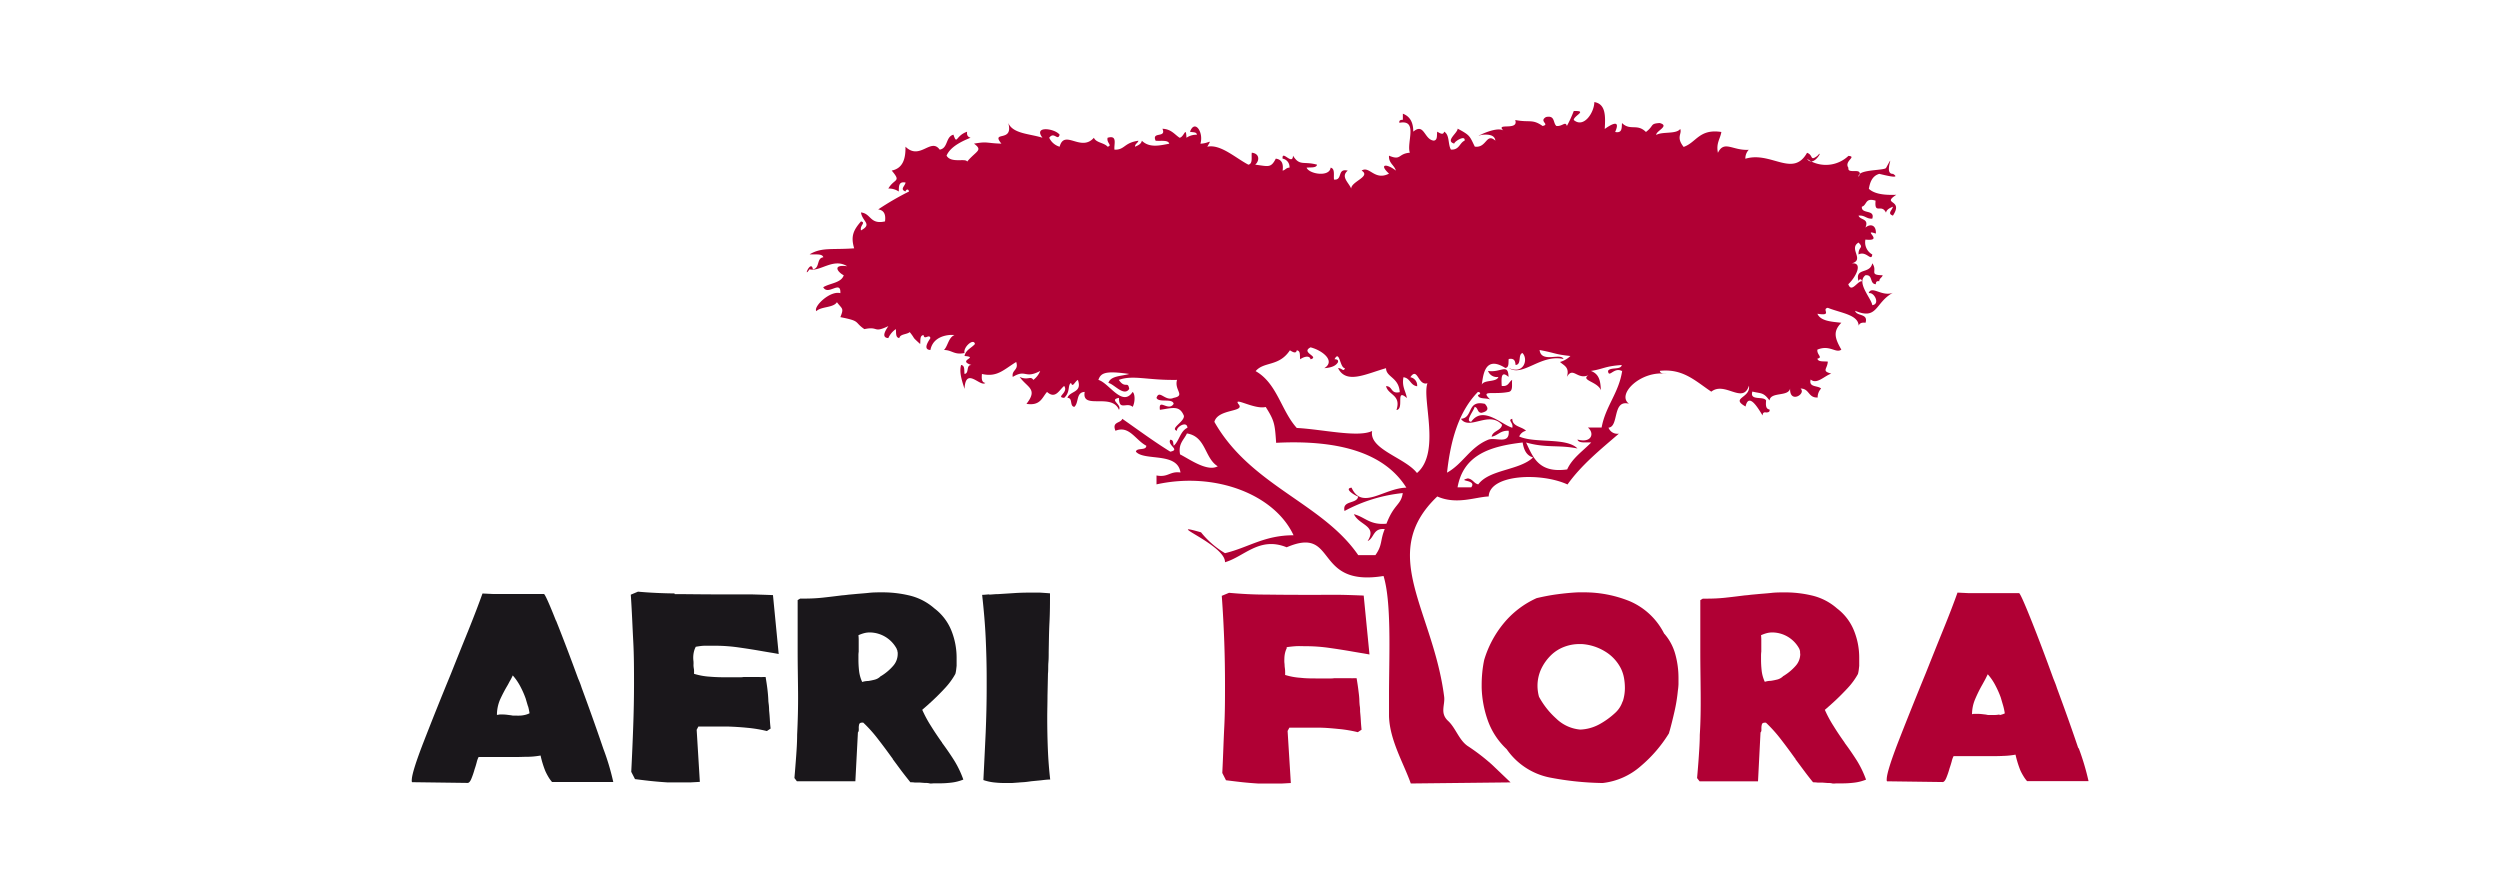
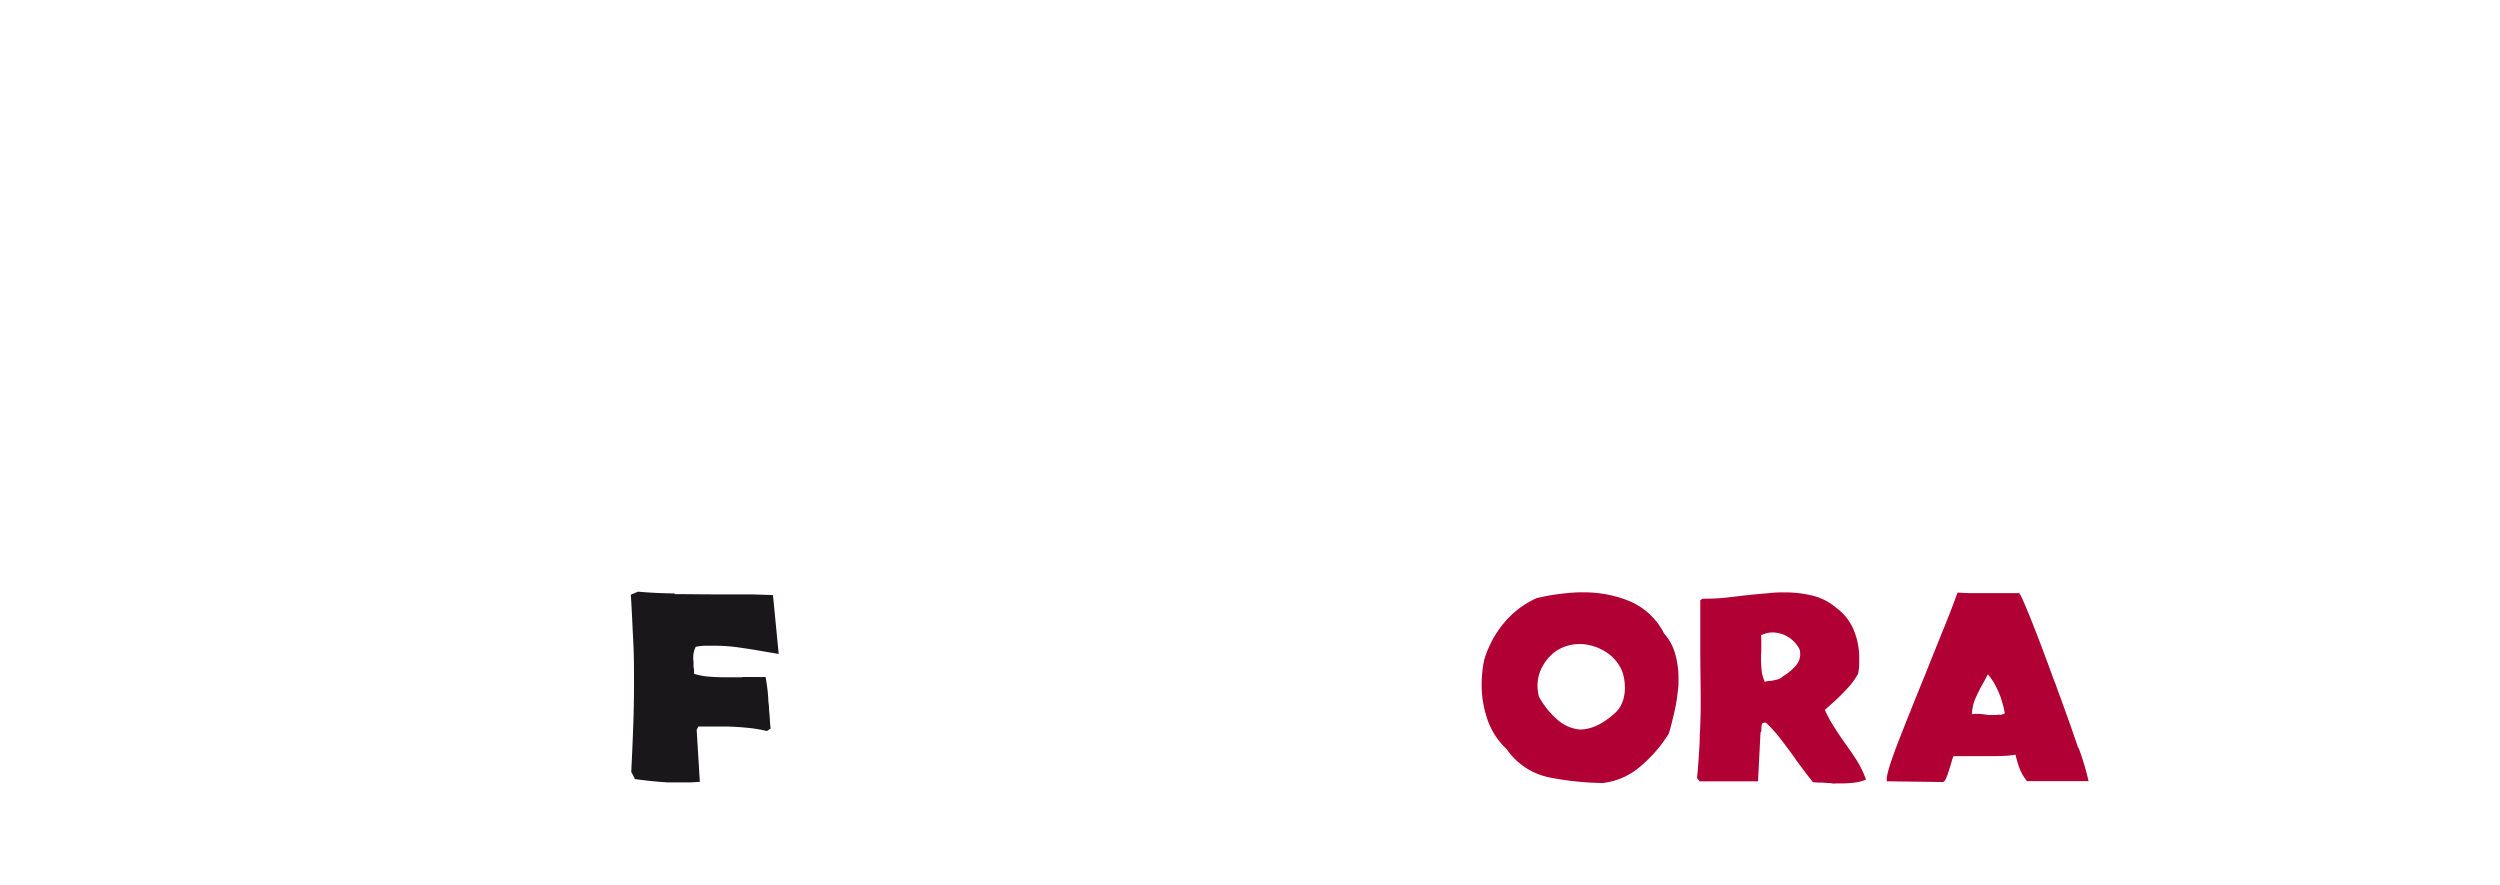
<svg xmlns="http://www.w3.org/2000/svg" height="170" viewBox="0 0 480 170" width="480">
-   <path d="m106.73 119.07q2 5 4.29 11.26c.14.29.25.58.37.89s.21.6.31.89q2.31 6.25 4.13 11.62a46.11 46.11 0 0 1 1.92 6.42h-11.75a6.2 6.2 0 0 1 -.72-1 11.49 11.49 0 0 1 -.57-1.09 18.63 18.63 0 0 1 -.92-3 14.79 14.79 0 0 1 -2.28.24c-.84 0-1.71.05-2.61.05h-.38c-.52 0-1 0-1.54 0h-1.49c-.51 0-1 0-1.51 0h-1.32-.77a4.49 4.49 0 0 0 -.36 1c-.11.43-.24.87-.4 1.32a15.54 15.54 0 0 1 -.65 1.9c-.24.56-.51.81-.8.75l-10.55-.14a.35.35 0 0 1 -.07-.15.83.83 0 0 1 0-.24c0-1 .78-3.49 2.33-7.48s3.27-8.29 5.16-12.88q1.72-4.32 3.38-8.41c1.1-2.73 2-5.09 2.71-7.07l2.09.1h2.71.77 1.8 1.65s1.19 0 1.64 0 .76 0 .95 0h.2c.22.12 1 1.85 2.32 5.19m-5.37 16.48c-.14-.5-.3-1-.46-1.57a17.09 17.09 0 0 0 -1.05-2.38 10.72 10.72 0 0 0 -1.44-2.09c-.16.36-.33.7-.51 1s-.35.68-.55 1a28.49 28.49 0 0 0 -1.39 2.67 7.57 7.57 0 0 0 -.59 2.91c.19 0 .38-.06.54-.08h.51a7.58 7.58 0 0 1 .84.05l.79.1.41.07h.41.38a2.58 2.58 0 0 0 .38 0 4.84 4.84 0 0 0 1-.11 4 4 0 0 0 1-.34 10.32 10.32 0 0 0 -.31-1.46" fill="#1a171b" />
  <path d="m129.55 114.07c2.46 0 4.95.05 7.44.05h2.78 4.4s2.86.08 4.24.14l1.1 11.31q-.76-.15-1.53-.27l-1.54-.26q-2.2-.39-4.53-.72a32.22 32.22 0 0 0 -4.73-.34c-.6 0-1.2 0-1.8 0s-1.2.1-1.79.2a4 4 0 0 0 -.37 1 5.1 5.1 0 0 0 -.12 1.11 5.62 5.62 0 0 0 .05.7 5.76 5.76 0 0 1 0 .7c0 .32.06.62.1.89a7.21 7.21 0 0 1 0 .79 12.8 12.8 0 0 0 3 .55c1.05.09 2.14.12 3.26.12h1.06 1.05.55a3.75 3.75 0 0 0 .56-.05h1.55 1.56a2.9 2.9 0 0 0 .58 0h.58c.12.74.24 1.48.33 2.21s.16 1.48.19 2.22c0 .35.07.69.1 1s.05.69.05 1c.06.57.11 1.15.14 1.73s.08 1.15.15 1.73l-.72.48a25.78 25.78 0 0 0 -3.72-.62c-1.3-.13-2.6-.21-3.91-.25h-3.77c-.59 0-1.17 0-1.75 0l-.33.63.61 10-1.77.1c-.61 0-1.23 0-1.87 0h-1.27c-.43 0-.88 0-1.32 0-1.09-.07-2.17-.16-3.22-.27s-2.06-.24-3-.36l-.72-1.4q.24-4.71.38-8.84c.1-2.75.15-5.43.15-8.07s0-5.43-.15-8.21-.25-5.74-.47-8.89l1.38-.58q3.31.3 7 .34" fill="#1a171b" />
-   <path d="m183.2 146c-.73-1.16-1.52-2.3-2.35-3.42a.19.19 0 0 0 0-.08l-.08-.07c-.71-1-1.38-2-2-3a22.8 22.8 0 0 1 -1.7-3.15l1-.87 1-.91c.83-.78 1.64-1.59 2.42-2.44a13.72 13.72 0 0 0 1.94-2.67 5.23 5.23 0 0 0 .15-.77l.09-.78c0-.25 0-.51 0-.76s0-.52 0-.78a14 14 0 0 0 -1-5.22 10 10 0 0 0 -3.27-4.27 11.13 11.13 0 0 0 -4.68-2.45 22.16 22.16 0 0 0 -5.3-.63c-.86 0-1.74 0-2.64.1s-1.79.15-2.69.24l-1.22.11c-.4.06-.81.1-1.22.13-1.25.16-2.49.31-3.7.44s-2.4.18-3.55.18h-.77l-.48.29v4.87 5c0 2.64.06 5.28.08 8s-.05 5.33-.18 8c0 1.38-.09 2.76-.19 4.14s-.21 2.76-.33 4.15l.47.62h11.23l.49-9.38a.64.64 0 0 0 .16-.39 3.87 3.87 0 0 0 0-.48 2.53 2.53 0 0 1 .09-.7c.07-.2.26-.31.58-.31h.19a26.1 26.1 0 0 1 2.85 3.18c.92 1.18 1.82 2.4 2.72 3.65 0 0 .05 0 .07.05a.51.51 0 0 1 0 .09l1.7 2.3c.57.75 1.14 1.47 1.71 2.18a6.88 6.88 0 0 1 .89.06h.94l.88.07c.31 0 .62 0 .94.08s.59 0 .91 0h.91a19.08 19.08 0 0 0 2.42-.14 9 9 0 0 0 2.28-.58 18.93 18.93 0 0 0 -1.76-3.68m-10.84-20.39a3.46 3.46 0 0 1 -.94 2.31 9.67 9.67 0 0 1 -2.08 1.77.57.57 0 0 1 -.13.08.34.34 0 0 0 -.12.06 2.41 2.41 0 0 1 -1.13.66 11.93 11.93 0 0 1 -1.27.26 3.66 3.66 0 0 0 -.57.05 3.77 3.77 0 0 0 -.58.14 7 7 0 0 1 -.6-2.14 19.32 19.32 0 0 1 -.12-2.14v-.77a4.85 4.85 0 0 1 .05-.76v-2.33a8.21 8.21 0 0 0 -.05-.84 7 7 0 0 1 1.08-.39 4.27 4.27 0 0 1 1.13-.14 5.92 5.92 0 0 1 5.13 3.13c0 .09.07.18.1.26a.76.76 0 0 1 .05.27.85.85 0 0 1 .05.26z" fill="#1a171b" />
-   <path d="m189.94 114.17 1.37-.1a.47.47 0 0 0 .17 0h.16l3-.19c1-.07 2.06-.1 3.12-.1h1.89s1.28.08 1.95.14c0 1.83 0 3.68-.1 5.56s-.11 3.76-.15 5.66c0 .7 0 1.4-.06 2.08s0 1.39-.08 2.1l-.09 4.23c0 1.41-.05 2.83-.05 4.24q0 3.08.12 6.06c.08 2 .23 3.92.45 5.82-.57 0-1.17.08-1.77.15l-1.87.18c-.38.06-.77.11-1.16.15s-.8.05-1.19.09l-1.37.1c-.46 0-.92 0-1.36 0a18.52 18.52 0 0 1 -2.11-.12 9.43 9.43 0 0 1 -2-.45q.24-4.77.44-9.1c.12-2.88.19-5.76.19-8.61v-1.88c0-2.53-.07-5.11-.19-7.72s-.36-5.36-.68-8.25c.45 0 .91-.07 1.37-.09" fill="#1a171b" />
  <g fill="#b00034">
-     <path d="m358.81 56.29c1.07-.24 2.22 2.14.67 2.3-.21-1.37-3.12-4.32-1.32-5.74 1.52-.18.73 1.66 2 1.72 0-.35.1-.68.66-.57 0-.57.53-.69.66-1.15-2.76-.05-.89-.78-2-2.3-.45 2.18-3.39.73-2.64 3.45 0-.32.54-.65.66 0-.88-.09-2 2.34-2.63.57 1.4-1.28 2.95-4.23.66-4 2.56-.68-.67-2.84 1.31-4 1.1 1.13-.06.72 0 2.29 1.5-.79 2.47 1.48 2.64 0a2.66 2.66 0 0 1 -1.32-2.86c3.74.41-.79-2.1 2-1.15.12-1.59-1-2-2-1.15.75-1.8-1-1.39-1.32-2.3 1.25-.12 1.46.65 2.64.58.58-1.85-2.17-.79-2-2.3 1-.25.56-1.8 2.63-1.15-.25 2.76 1.14.49 2 2.3.14-.64.74-.89 1.33-1.15-.1.68-1.18 1.3 0 1.72 2.13-3.23-2.29-2.08.65-4-2.3.09-4.21-.15-5.27-1.15.23-1.34.68-2.48 2-2.87.76.17 4.35 1.12 2.64 0-2 .09.67-4.83-1.33-1.15-.26.48-4.13.32-5.06 1.16a2.26 2.26 0 0 1 -.2.56.52.52 0 0 1 .2-.56c.12-1.13-2.4.06-2.17-1.16-.91-1.31 1.7-2.16 0-2.3a6.3 6.3 0 0 1 -7.14 1.07.85.85 0 0 1 -.78-.52 4.41 4.41 0 0 0 .78.52c1.09 0 2.29-2.39 1.19-1.09-1.52 1.14-.73-.14-2-.57-2.71 4.84-6.93-.36-11.84 1.14a2.42 2.42 0 0 1 .65-1.72c-3.09.2-4.71-1.91-5.92.58-.38-1.87.45-2.67.66-4-4.25-.65-4.77 2-7.24 2.87-1.52-1.91-.26-2.49-.66-3.45-.77 1.05-3.43.45-4.6 1.15-.1-.76 2.68-1.74.66-2.29-1.93.13-1 .47-2.64 1.72-1.71-1.7-3-.15-4.6-1.72-.07.9.09 2-1.31 1.72 1.22-2.77-1.17-1.17-2-.58.14-2.41.23-4.8-2-5.16 0 1.94-2 5.1-3.95 3.44 0-.84 2.77-1.82 0-1.72a22.79 22.79 0 0 1 -1.32 2.87c-.27-1-.85.12-2 0-.7-.54-.21-2.11-2-1.72-1.45.83.83 1.4-.66 1.72-2-1.41-2.51-.6-5.26-1.15.75 2.16-3.84.45-2.29 2-1.52-.89-6.15 1.72-4.28.87 1.65-.21 2.65.09 2.76 1.09-1.79-1.57-1.65 1.48-3.95 1.15-1-2.05-.88-2.16-3.29-3.45 0 .86-2.45 2.35-.66 2.87.07-.45 2.18-1.73 2-.57-1 .44-1 1.82-2.63 1.72-.6-1-.22-2.86-1.31-3.44-.14.69-.74.35-1.32 0-.11.67.11 1.63-.66 1.72-1.86-.17-1.81-3.51-3.94-1.72 0-1.75-.6-2.92-2-3.45v1.17c-.4 0-.78.09-.66.58 3.65-.7 1.33 3.82 2 5.74-2.33.19-1.62 1.58-4 .57-.1 1.43 1 1.78 1.32 2.87-1.72-1.38-3.37-1.32-1.32.58-2.78 1.44-3.76-1.59-5.26-.58 1.88 1.13-2 2.08-2 3.45-.48-1.18-2.07-2.28-.66-3.45-2.12-.5-.9 1.9-2.64 1.72-.11-.85.24-2.11-.65-2.29-.21 1.88-4.16 1.22-4.61 0 .78-.09 1.87.1 2-.57-2.56-.72-3.33.34-4.61-1.73-.07 2-2.17-1.22-2 .57a1.61 1.61 0 0 1 1.32 1.73c-.66 0-.78.47-1.32.57.19-1.3-.15-2.15-1.31-2.3-.95 1.88-1.47 1.45-3.95 1.16.86-.77.87-2.14-.66-2.3-.11.86.24 2.11-.65 2.3-2.49-1.3-5.36-4-7.89-3.45.94-1.67.5-.65-1.32-.58.67-2.19-1.09-4.77-2-2.29.51.13 1.3 0 1.32.57a3.36 3.36 0 0 0 -2 .58c-.1-2.39-.44-.12-1.32 0-1-.67-1.61-1.66-3.29-1.73.81 1.87-2.13.45-1.31 2.3 1 .1 2.42-.2 2.62.57-1.8.34-3.79.86-5.26-.57-.14.65-.73.9-1.32 1.15 0-.58.54-.68.66-1.15-2.83.39-2.57 1.77-4.6 1.72-.15-1 .66-2.87-1.32-2.29-.25 1 1 1.47 0 1.72-.64-.78-2.22-.74-2.63-1.72-2.48 2.82-5.66-1.74-6.58 1.72a3.17 3.17 0 0 1 -2-1.72c.95-1.28 1.61.72 2-.58-.92-1.23-5.13-1.79-3.29.58-2.4-.78-5.73-.74-6.58-2.87 1.1 3.92-3.42 1.42-1.31 4-3-.08-2.58-.47-5.26 0 1.78 1.32.45 1.34-1.32 3.45-.26-.72-3.1.38-3.95-1.15.84-2 3.77-3.07 4.61-3.44-.51-.13-.77-.48-.66-1.15-2.24.75-1.9 2.65-2.63.57-1.53.39-1 2.61-2.64 2.87-1.71-2.38-3.8 2.15-6.57-.57.05 2.35-.51 4.16-2.64 4.59 1.91 2.26.51 1.46-.65 3.45a3.42 3.42 0 0 1 2 .57c.05-.9-.1-2 1.31-1.72-.1.67-1.17 1.3 0 1.72 0-.32.53-.65.66 0a54.9 54.9 0 0 0 -5.92 3.44c1.15.15 1.49 1 1.31 2.3-2.92.65-2.64-1.52-4.61-1.72.25 1.78 2.25 2.22 0 3.45-.25-1 1-1.48 0-1.73-1.45 1.68-2 2.82-1.31 5.17-4.36.31-6.19-.24-8.55 1.15 1 .1 2.43-.21 2.63.57-1.36.16-.62 2.14-2 2.3-.37-2-2 2-.65 0 2 .55 4.56-2.26 7.23-.58-3-.4-1.76 1.19-.66 1.73-.47 1.49-2.66 1.5-3.94 2.3.94 1.71 3.42-1.51 3.29 1.14-2-.55-5.25 2.62-4.61 3.45.92-.92 3.25-.61 3.95-1.72 1 1.35 1.39 1.07.66 2.87 4 .78 2.56.9 4.61 2.3 2.84-.6 1.61.84 4.6-.58-.19.35-1.64 2.21 0 2.3a4.09 4.09 0 0 1 1.44-1.72c.1.67-.11 1.63.67 1.72.16-.81 1.44-.66 2-1.15 1.26 1.58.21.66 2 2.29.1-.67-.12-1.63.65-1.72.17 1.08 1.09-.32 1.32.58-.19.35-1.63 2.21 0 2.29.52-2.75 3.55-3 4.61-2.87-1.16.52-1.21 2-2 2.87 1.55 0 1.93 1 3.94.58-.31-1.12 1.77-2.94 2-1.73-.66.77-1.79 1.13-2 2.3 2.9.26-1.55.8 1.32 1.73-1.09 0-.37 1.59-1.32 1.72-.1-.68.11-1.63-.66-1.72-.4 1.41.16 3 .66 4.59.21-4.41 3.06-.24 4-1.15-.77-.1-.72-.91-.66-1.72 2.94.68 4.17-.83 6.58-2.3.54 1.62-.93 1.49-.66 2.87 2.58-1.57 2.26.46 5.27-1.15a4 4 0 0 1 -1.32 1.72c-.57-.86-1 .17-2.63-.57 1.45 2.06 3.59 2.28 1.31 5.17 2.69.43 3-1.22 3.95-2.29 1.63 1.47 2.34-.4 3.29-1.15.9 1.3-1.7 2.15 0 2.29 1.24-1.14.62-2.45 1.32-2.87.32 1 .7-.25 1.31-.58.9 2.51-1.56 2.08-2 3.45 1.08 0 .37 1.59 1.31 1.73.92-.74.29-2.82 2-2.87-.64 3.53 5.23.1 6.58 3.44.63-1.07-2-1.92 0-2.3 0 2.57 1.5.73 2.63 1.73.47-.87.5-2.43 0-2.87-2 3-4.5-1.71-6.58-2.31.47-1.37 1.37-1.79 5.92-1.14-1.47.44-3.56.33-4 1.72 1.11.23 3 2.7 4 1.15-.27-1.62-.75.09-2-1.73 2.79-1 5.43.1 11.18 0-.58 2 1.69 3-.65 3.45-1.64.75-2.74-1.69-3.29 0 .39 1 3.11 0 3.29 1.15-1 1.6-2.94-1.21-2.64 1.15 2.46-.36 3.77-.91 4.61 1.15.14 1.14-2.79 2.45-1.32 2.87-.2-.7 1.9-2 2-.58-1.42.68-1.54 2.49-2.63 3.45-.15-.45 0-1.14-.67-1.15-.62 1.07 2 1.92 0 2.29-3.23-2-6.16-4.18-9.21-6.31-.28.9-2.06.49-1.31 2.3 2.63-1.1 3.85 1.8 5.92 2.87 0 1-1.83.31-2 1.14 1.6 1.86 8 0 8.56 4-2.08-.29-2.33 1-4.6.57v1.71c11.35-2.5 22.71 2 26.31 9.77-5.66 0-8.68 2.37-13.16 3.44a17.18 17.18 0 0 1 -4.6-4c-7.7-2.21 4.72 2.38 4.6 5.74 3.7-1.07 6.61-5 11.84-2.87 9.87-4.24 5 7.73 18.6 5.51 1.51 4.91 1.09 14.63 1.05 22.17v4.74c.13 4.64 2.86 9.14 4.18 12.93l19.16-.21-3.63-3.46a39.2 39.2 0 0 0 -4.64-3.55c-1.66-1.17-2.28-3.46-3.72-4.79-1.63-1.5-.56-3.08-.76-4.64-2.12-16.67-12.83-27.49-1.32-38.46 3.69 1.64 7.27.11 9.87 0 .16-4.25 10-4.66 15.13-2.3 2.69-3.77 6.34-6.72 9.87-9.76a1.81 1.81 0 0 1 -2-1.15c2.07-.16.68-5.47 3.94-4.59-2.48-1.78 2.3-6.48 7.24-5.74-.51-.13-1.29 0-1.31-.58 4.44-.46 6.76 1.91 9.87 4 2.61-2.06 6.07 2.5 7.23-1.15.36 2.44-3.67 2.29-.65 4 .66-3.05 2.76 1 3.28 1.72 0-.36.1-.69.66-.58.4 0 .78-.08.66-.57-.77-.1-.72-.91-.66-1.73-.49-.91-3.22.14-2.63-1.71 1.65.42 2.08.06 3.29 1.71.21-1.72 3.61-.67 3.95-2.29-.11 3 3.17 1 2 0 1.76 0 1.43 1.81 3.29 1.72a2.47 2.47 0 0 1 .66-1.72c-.62-.62-2.43-.18-2-1.73 1.18 1 2.58-.66 3.95-1.14-1.92-.5-.74-.86-.66-2.3-.77-.09-1.87.1-2-.57 1.12-.24-.14-.74 0-1.73 2.41-1 3.52.78 4.6 0-1.31-2.27-1.6-3.54 0-5.16-1.95-.21-4-.33-4.6-1.73 3.05.5.69-.9 2-1.14 2.47 1 5.87 1.32 5.92 3.44.15-.45.55-.67 1.32-.57.58-1.85-1.71-1.19-2-2.3 4.36 1.85 3.78-1.53 7.24-3.45-2.08.79-4-1.42-4.62 0m-132.23 31c-.38-2.06.77-2.78 1.32-4 3.7.59 3.35 4.73 5.92 6.31-2 1.11-5.43-1.37-7.24-2.29m34.21 8c-.12 1.62-3.13.71-2.63 2.87a29.85 29.85 0 0 1 11.18-3.44c-.35 2.37-1.64 2-3.13 5.88-3.21.3-4.07-1.26-6.25-1.83 1 2.15 4.54 2.19 2.63 5.17 1.31-.58 1-2.54 3.29-2.3-.91 2.15-.4 3.06-1.8 5h-3.29c-6.86-10.02-20.65-13.31-27.62-25.59.68-2.6 6.1-1.81 4.6-3.44-1-1.44 3.1 1.12 5.26.58 1.69 2.67 1.75 3.26 2 6.88 12.34-.62 20.89 2.06 25 8.61-4.29.08-8.53 4.43-10.52 0-1.57.18.72 1.56 1.31 1.73m11.19-4.61c-2.27-2.88-9.2-4.5-8.55-8-2.7 1.31-9.59-.33-14.47-.58-3-3.31-3.77-8.58-7.9-10.91 1.62-1.91 4.46-.81 6.58-4 .59.36 1.18.7 1.32 0 .77.1.55 1 .65 1.73.53-.41 1.8-.9 2 0 1.8-.52-2-1.29 0-2.3 2.32.6 4.85 2.65 2.63 4 1.23-.08 2.2-.38 2.63-1.15.12-.49-.26-.54-.66-.57 1-1.9 1 1.7 2 1.72-.29.83-.58-.06-1.32 0 1.58 3.13 5.32 1.11 9.21 0 0 1.75 2.45 1.73 2.63 4.6-1.79.41-1.32-1.15-2.63-1.15.4 1.75 2.95 1.63 2 4.59 1.59-.2-.31-4.34 2-2.3-.21-1.34-1-2.15-.66-4 1.34.17 1.29 1.56 2.63 1.73a1.59 1.59 0 0 0 -1.31-1.73c1.43-2.11 1.46 1.72 3.29 1.15-1.1 3 2.61 13.3-2 17.23m11.75 2.19c-.87-.2-1-1-2-1.15-2.23.61 1.83.18.66 1.72h-2.63c1.13-6.31 6.38-7.9 12.5-8.61.22 1.34.67 2.48 2 2.87-2.61 2.51-8.37 2.27-10.52 5.17m27.63-21.82c-.62 4.25-3.2 6.78-3.95 10.91h-2.63c1.33 1.11.7 3.05-2 2.3.2.78 1.64.48 2.63.57-1.61 1.66-3.64 3-4.61 5.17-5.47.76-6.55-2.32-7.89-5.17 3.89 1.11 6.23.41 9.87 1.15-2.12-2.17-8.13-.94-11.19-2.3a1.83 1.83 0 0 1 1.31-1.1c-.81-.84-2.63-.77-2.64-2.3-1 .25.27.73 0 1.72-2.06-.6-5.63-4.34-7.89-1.15-1.26-.06.53-2.13.66-2.86.71.13.45 1.13 1.32 1.14 1.36-.32 1.39-.89.65-1.72-3.55-.8-2.17 2.69-4.6 2.87 1.58 2.32 5.44-1.64 7.89 1.15-.19 1.17-1.78 1.12-2 2.29 1.25-.24 1.66-1.23 3.28-1.14.23 2.78-2.56 1.15-3.94 1.72-3.52 1.44-4.82 4.61-7.9 6.32.68-6.31 2.29-11.79 5.93-15.5.75.1.36.57 0 .57.08.91 1.67.52 2.37.9-2-1.94.46-.87 3.54-1.47.9-.19.55-1.45.66-2.31-.66.38-.67 1.33-2 1.16-.09-1.58-.12-3 1.31-1.73-.08-2.74-1.48-.76-3.94-1.15a1.81 1.81 0 0 0 2 1.15c-.42 1.16-3.08.38-3.28 1.73.36-.85.12-6.28 4.6-3.45.77-.09.56-1.05.65-1.72 1.13-.21 1.25.45 1.32 1.15 1.22-.09.4-2 1.32-2.3 1.19 1.2.25 4.2-2.64 2.87 2.7 1.83 6.11-2.71 10.53-1.72-.54-1.27-4.28.86-4.6-1.73 3.19.6 2.9.84 5.92 1.15a4.72 4.72 0 0 1 -2 1.15c.75.69 1.89 1 1.32 2.87 1.2-2.07 1.95.61 4.14-.33-1.58 1 1.8 1.23 2.39 2.89-.08-1.68-.26-3.1-1.92-3.71 2.5-.38 2.54-.89 5.92-1.14-.1 1-2.23.35-2.63 1.14.15 1.48 1.13-.78 2.63 0" />
-     <path d="m247 124.27c.6-.1 1.21-.16 1.8-.2s1.19 0 1.8 0a32.08 32.08 0 0 1 4.72.34c1.55.22 3.07.46 4.54.72l1.53.26c.52.08 1 .17 1.55.27l-1.11-11.31c-1.38-.06-2.79-.11-4.25-.14s-2.91 0-4.39 0h-2.78q-3.75 0-7.44-.05c-2.47 0-4.79-.14-7-.34l-1.39.58c.23 3.15.38 6.11.48 8.89s.14 5.51.14 8.21 0 5.32-.14 8.07-.22 5.7-.38 8.84l.71 1.4c1 .12 2 .25 3 .36s2.13.2 3.22.27h1.32 1.27 1.87l1.77-.1-.62-10 .34-.63h1.75 3.77c1.31 0 2.61.12 3.91.25a25.41 25.41 0 0 1 3.71.62l.72-.48c-.06-.58-.11-1.16-.14-1.73s-.08-1.16-.14-1.73c0-.35 0-.71-.05-1s-.07-.68-.09-1c0-.74-.11-1.48-.2-2.22s-.21-1.47-.33-2.21h-.58a2.75 2.75 0 0 1 -.57 0h-1.57-1.56a3.51 3.51 0 0 1 -.55.05h-.55c-.35 0-.7 0-1.06 0h-1.03c-1.12 0-2.21 0-3.26-.12a12.8 12.8 0 0 1 -3-.55 7.29 7.29 0 0 0 0-.79c0-.27-.06-.57-.09-.89a5.76 5.76 0 0 0 -.05-.7 5.62 5.62 0 0 1 0-.7 5.1 5.1 0 0 1 .12-1.11 4.42 4.42 0 0 1 .36-1" />
    <path d="m319.55 121.72a13.22 13.22 0 0 0 -6.67-6.3 23.2 23.2 0 0 0 -8.74-1.69h-1.14c-1.37.06-2.73.2-4.08.38s-2.63.44-3.88.73a17.45 17.45 0 0 0 -6.37 4.88 20.07 20.07 0 0 0 -3.71 7 22.33 22.33 0 0 0 -.36 2.36c-.08.8-.12 1.62-.12 2.45v.48a20.53 20.53 0 0 0 1.2 6.38 13.9 13.9 0 0 0 3.6 5.45 13.19 13.19 0 0 0 8.16 5.42 57.31 57.31 0 0 0 10.27 1.08 13.33 13.33 0 0 0 7.34-3.27 26.08 26.08 0 0 0 5.38-6.26 1 1 0 0 0 .06-.22 1.77 1.77 0 0 1 .08-.25c.32-1.16.63-2.4.93-3.73a31.14 31.14 0 0 0 .65-4 10.65 10.65 0 0 0 .12-1.23c0-.4 0-.81 0-1.23a16.93 16.93 0 0 0 -.6-4.49 10 10 0 0 0 -2.13-4m-8 13a5.09 5.09 0 0 1 -1.37 2.16 15.11 15.11 0 0 1 -3.12 2.26 8.34 8.34 0 0 1 -3.64 1 7.55 7.55 0 0 1 -4.61-2.11 15.56 15.56 0 0 1 -3.31-4.19 7.65 7.65 0 0 1 -.22-1.08 7.75 7.75 0 0 1 -.07-1 7.66 7.66 0 0 1 .72-3.28 9.1 9.1 0 0 1 2-2.74 7.35 7.35 0 0 1 2.47-1.51 8.08 8.08 0 0 1 2.85-.51h.48a9.75 9.75 0 0 1 4.4 1.39 8.06 8.06 0 0 1 3.13 3.37 7 7 0 0 1 .56 1.76 10.91 10.91 0 0 1 .17 1.9 8.46 8.46 0 0 1 -.41 2.6" />
    <path d="m354.14 142.59a.11.11 0 0 0 0-.08l-.07-.07c-.71-1-1.39-2-2-3a22.8 22.8 0 0 1 -1.7-3.15l1-.87 1-.91c.83-.78 1.63-1.59 2.42-2.44a13.72 13.72 0 0 0 1.94-2.67 7 7 0 0 0 .15-.77l.09-.78c0-.25 0-.51 0-.76s0-.52 0-.78a13.81 13.81 0 0 0 -1-5.22 10 10 0 0 0 -3.26-4.27 11.13 11.13 0 0 0 -4.68-2.45 22.16 22.16 0 0 0 -5.3-.63c-.87 0-1.75 0-2.64.1s-1.79.15-2.69.24l-1.22.11c-.4.06-.81.1-1.23.13-1.24.16-2.48.31-3.69.44s-2.4.18-3.55.18h-.77l-.48.29v4.87 5c0 2.64.05 5.28.07 8s0 5.33-.17 8c0 1.38-.1 2.76-.19 4.14s-.21 2.76-.33 4.15l.48.62h11.22l.48-9.38a.59.59 0 0 0 .17-.39c0-.16 0-.32 0-.48a2.52 2.52 0 0 1 .1-.7c.06-.2.26-.31.57-.31h.2a27 27 0 0 1 2.86 3.18q1.37 1.77 2.71 3.65s.05 0 .07.05a.51.51 0 0 1 0 .09l1.71 2.3c.56.75 1.12 1.47 1.7 2.18a6.88 6.88 0 0 1 .89.06h.93l.89.07c.3 0 .62 0 .94.08s.59 0 .91 0h.91a19.08 19.08 0 0 0 2.42-.14 8.88 8.88 0 0 0 2.28-.58 19.51 19.51 0 0 0 -1.78-3.69c-.74-1.16-1.52-2.3-2.36-3.42m-8.49-17a3.45 3.45 0 0 1 -.93 2.31 9.73 9.73 0 0 1 -2.09 1.77.36.36 0 0 1 -.12.08l-.12.06a2.47 2.47 0 0 1 -1.12.66c-.44.11-.87.2-1.28.26a3.66 3.66 0 0 0 -.57.05 3.77 3.77 0 0 0 -.58.14 7 7 0 0 1 -.6-2.14 19.32 19.32 0 0 1 -.12-2.14v-.77a6.47 6.47 0 0 1 .05-.76v-2.3a8.21 8.21 0 0 0 -.05-.84 7 7 0 0 1 1.08-.39 4.27 4.27 0 0 1 1.13-.14 5.92 5.92 0 0 1 5.13 3.13 1.61 1.61 0 0 1 .09.26.76.76 0 0 1 .06.27.82.82 0 0 1 0 .26z" />
    <path d="m399.06 143.73q-1.81-5.37-4.13-11.62c-.09-.29-.19-.59-.31-.89s-.23-.6-.36-.89q-2.26-6.26-4.26-11.26t-2.33-5.19h-.19c-.19 0-.52 0-1 0s-1 0-1.63 0h-1.65c-.59 0-1.19 0-1.8 0h-.77c-.95 0-1.86 0-2.71 0l-2.08-.1c-.71 2-1.61 4.34-2.72 7.07s-2.23 5.53-3.38 8.42q-2.82 6.88-5.16 12.87c-1.55 4-2.33 6.49-2.33 7.48a.78.78 0 0 0 0 .24.35.35 0 0 0 .07.15l10.56.14c.29.06.55-.19.79-.75a15.54 15.54 0 0 0 .65-1.9c.16-.45.29-.89.41-1.32a4 4 0 0 1 .36-1h.76 1.32 1.52 1.49q.75 0 1.53 0h.38c.9 0 1.77 0 2.62-.05a14.65 14.65 0 0 0 2.27-.24 19.68 19.68 0 0 0 .92 3 9.7 9.7 0 0 0 .58 1.09 6.2 6.2 0 0 0 .72 1h11.8a47.27 47.27 0 0 0 -1.92-6.42m-15.18-6.38a4.89 4.89 0 0 1 -1 .1 2.56 2.56 0 0 1 -.39 0h-.38a3 3 0 0 1 -.41 0 3.28 3.28 0 0 1 -.41-.08l-.78-.09a7.89 7.89 0 0 0 -.84-.05h-.51c-.17 0-.36 0-.55.08a7.4 7.4 0 0 1 .6-2.91 26.38 26.38 0 0 1 1.37-2.77l.55-1c.18-.34.34-.69.5-1a10.18 10.18 0 0 1 1.44 2.09 18.44 18.44 0 0 1 1.06 2.38c.16.55.31 1.07.46 1.57a11.34 11.34 0 0 1 .31 1.47 4.54 4.54 0 0 1 -1 .33" />
  </g>
</svg>